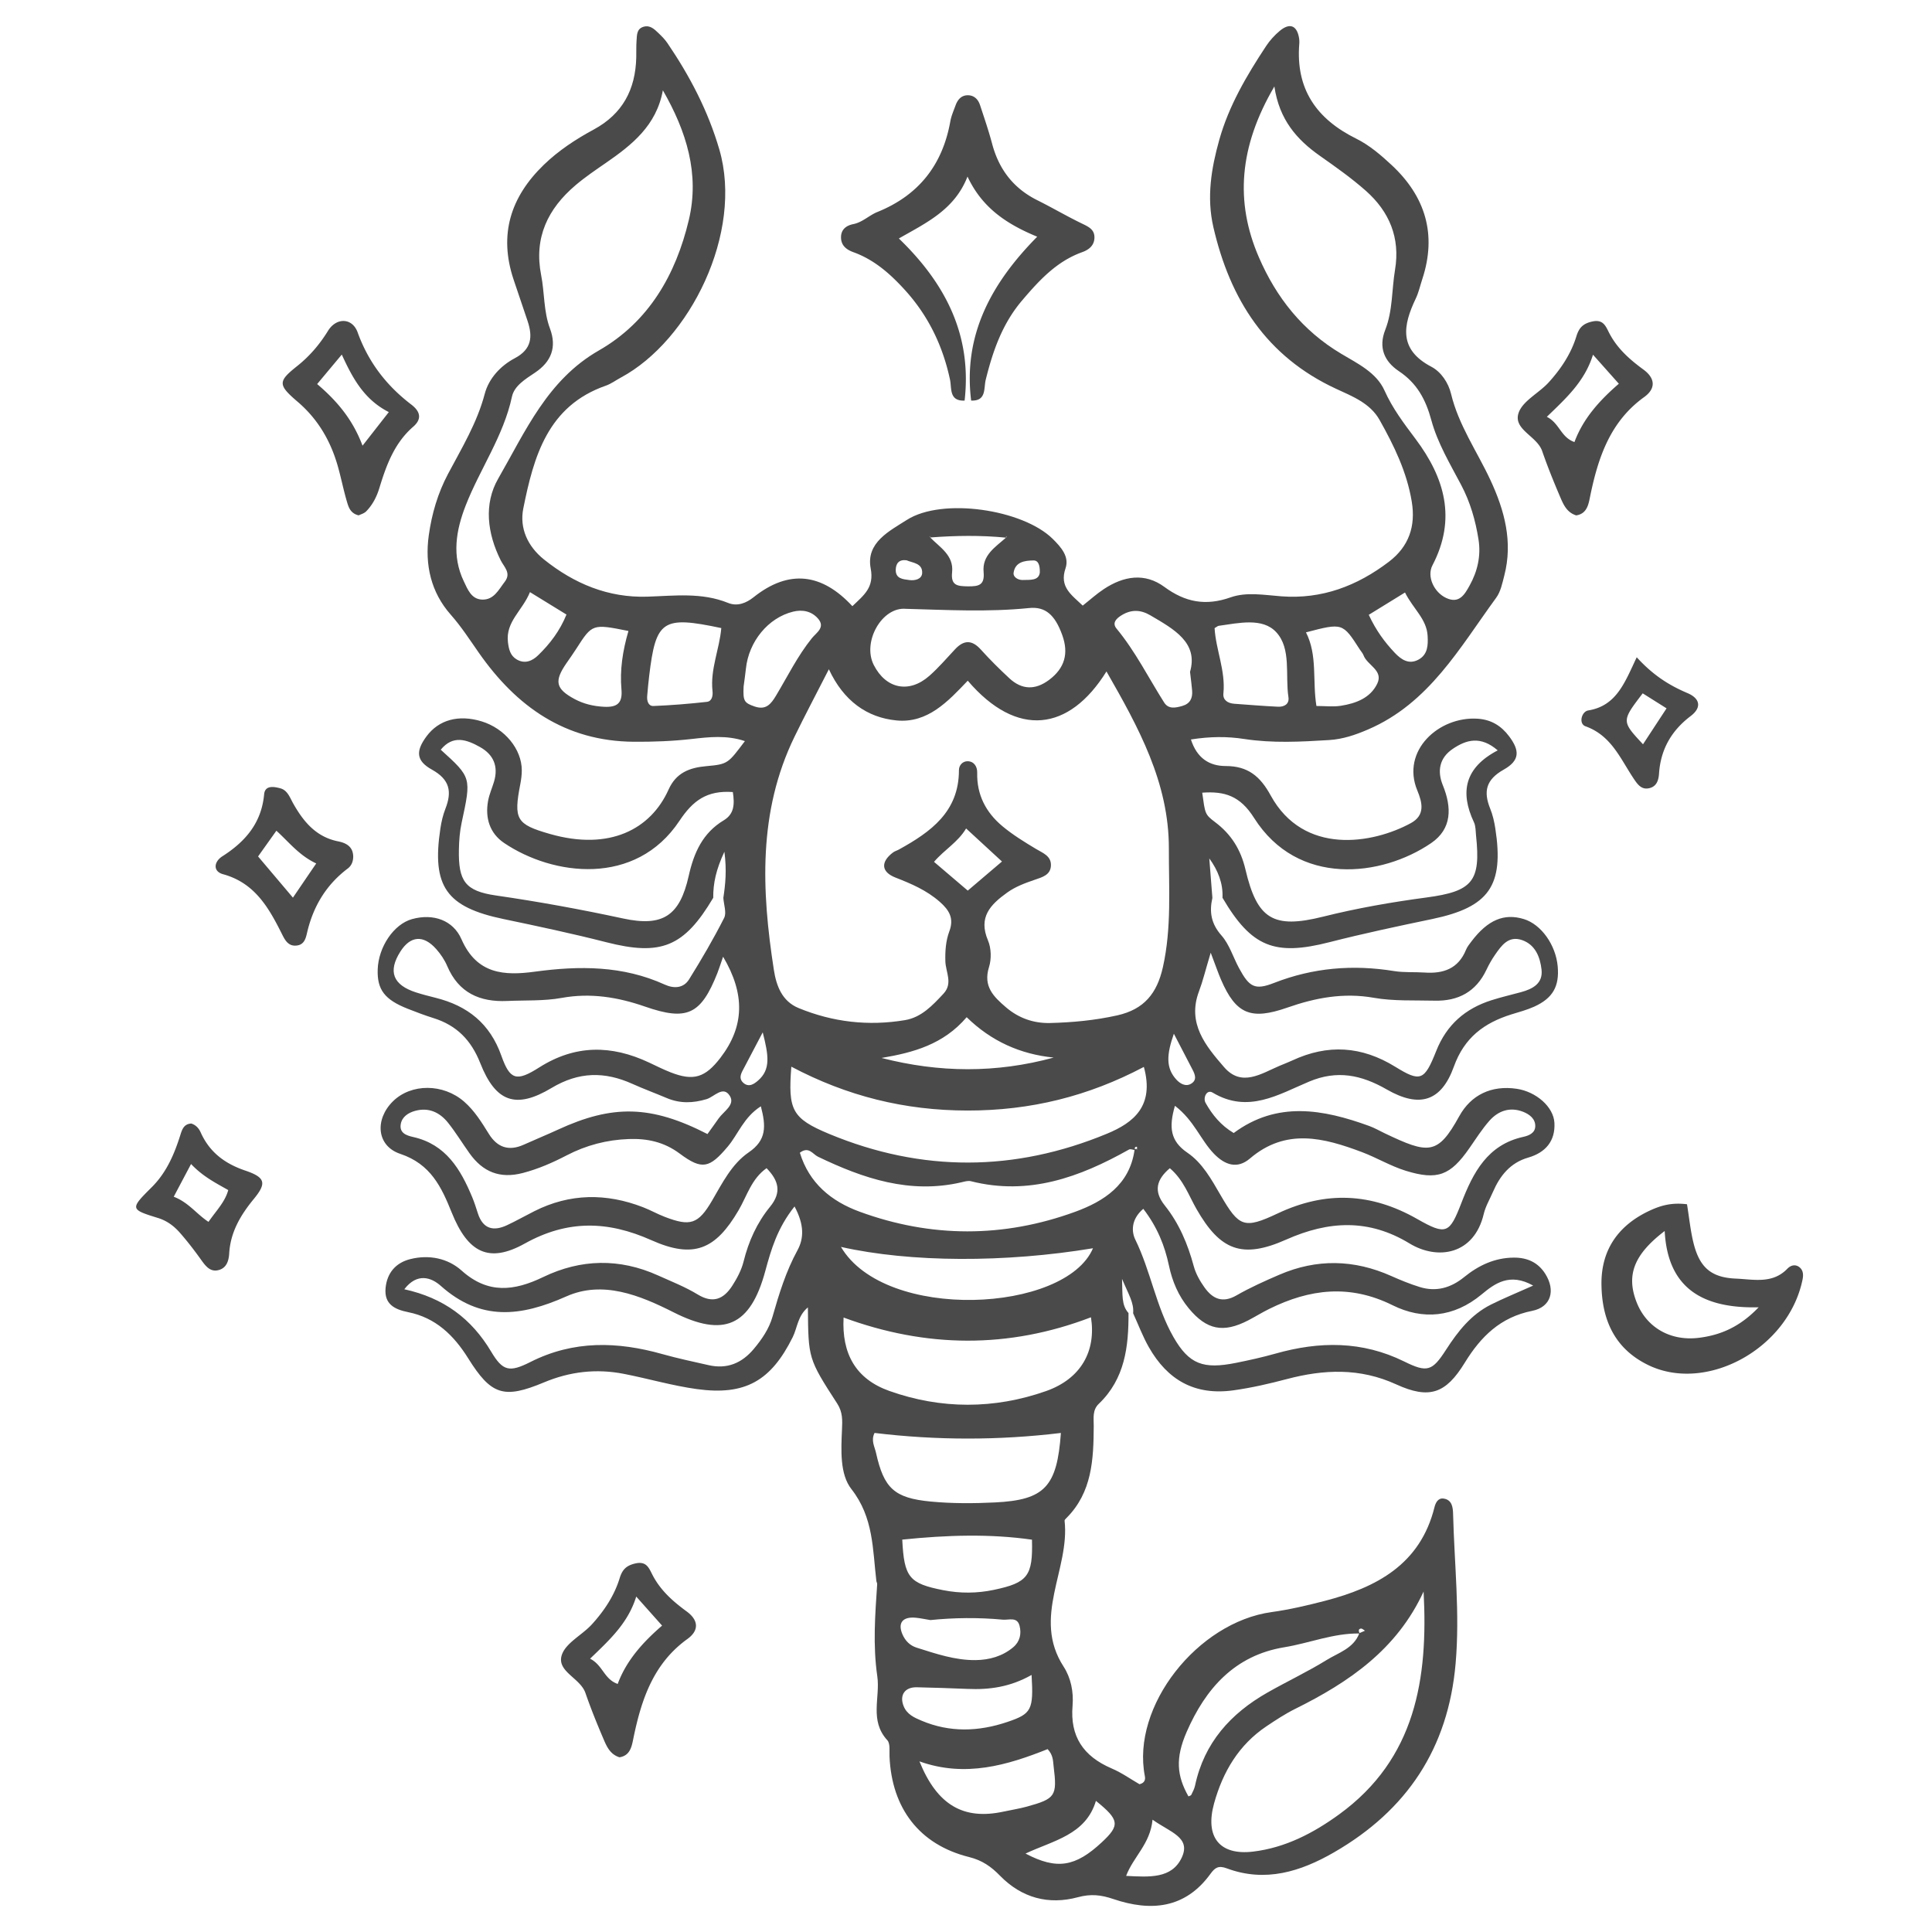
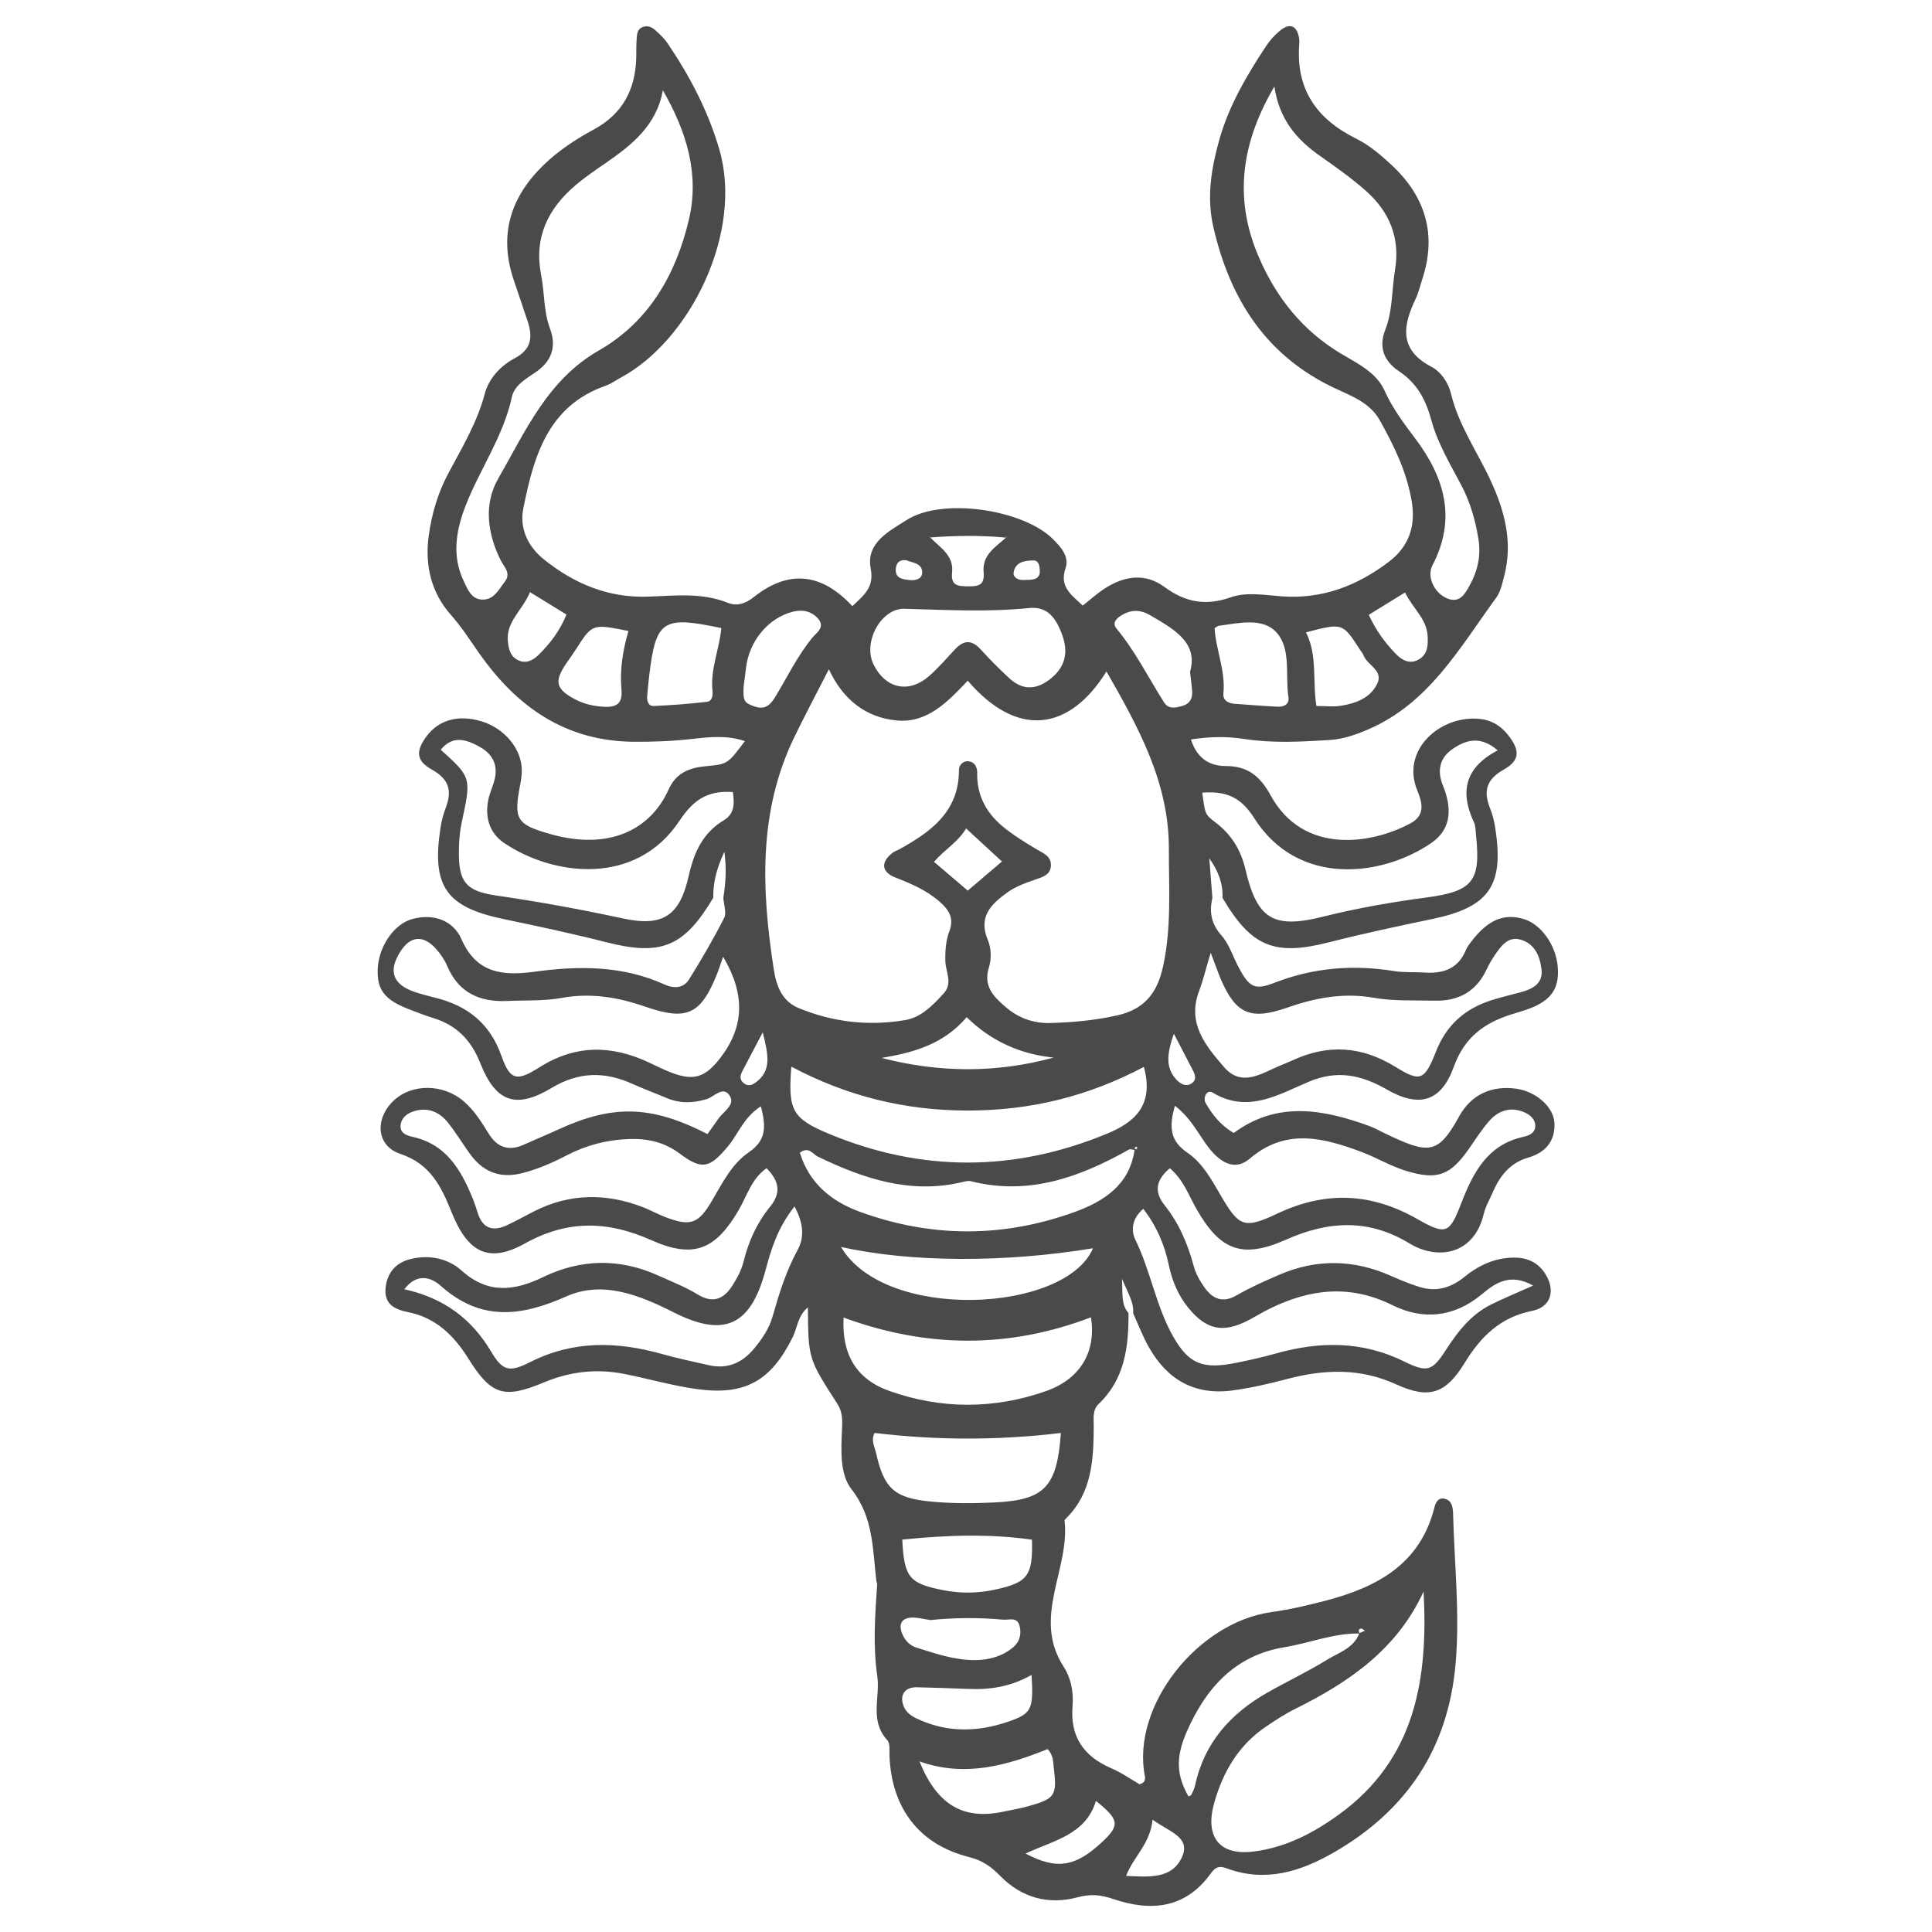
<svg xmlns="http://www.w3.org/2000/svg" version="1.1" id="Calque_1" x="0" y="0" viewBox="0 0 1080 1080" style="enable-background:new 0 0 1080 1080" xml:space="preserve">
  <style>.st0{fill:#4a4a4a}</style>
  <path class="st0" d="M677.86 610.77c19.83 11.89 36.83 1.03 54.02-6.18 15.59-6.53 29.07-3.76 43.3 4.41 18.33 10.54 30.52 6.75 37.54-12.75 5.88-16.33 16.96-24.44 32.2-29.21 4.23-1.32 8.57-2.45 12.59-4.26 10.53-4.74 14.27-11.4 13.25-22.62-1.1-12.03-9.25-23.42-18.89-26.38-11.07-3.4-20.19.45-29.29 12.43-1.15 1.51-2.39 3.05-3.1 4.78-4.28 10.5-12.6 13.39-23.05 12.67-5.69-.39-11.49.08-17.08-.82-23.02-3.74-45.28-1.92-67.17 6.63-10.76 4.21-13.84 2.29-19.55-8.27-3.31-6.11-5.37-13.24-9.84-18.29-5.78-6.55-6.85-13.16-5.06-20.99-.58-7.35-1.15-14.71-1.73-22.06 4.88 6.73 7.74 13.89 7.38 22.01 16.19 27.56 29.12 32.66 59.75 24.83 19-4.85 38.22-8.94 57.42-12.94 31.81-6.64 40.3-18.54 35.34-50.66-.58-3.73-1.43-7.52-2.84-11-3.9-9.63-2.44-16.25 7.53-21.87 9.02-5.09 9.08-10.56 3.05-18.59-4.38-5.83-9.91-9.35-17.55-9.87-21.8-1.46-43 17.95-33.79 40.12 2.79 6.73 4.56 13.79-3.64 18.26-21.41 11.64-59.92 18.15-78.34-15.51-5.87-10.72-12.74-16.41-25.1-16.42-9.1 0-16.09-4.32-19.48-14.85 10.9-1.71 20.37-1.73 29.75-.28 15.82 2.43 31.61 1.58 47.46.61 7.73-.47 14.69-2.86 21.79-5.91 34.16-14.67 51.27-45.76 71.66-73.66 2.5-3.41 3.42-8.13 4.52-12.38 4.89-18.85.13-36.44-7.76-53.4-7.45-16.01-17.78-30.64-22.01-48.22-1.48-6.14-5.55-12.26-11.01-15.12-18.32-9.61-15.91-23.06-8.7-38.13 1.62-3.4 2.43-7.18 3.62-10.78 8.27-25.03 1.77-46.25-17.12-63.84-5.99-5.57-12.48-11.14-19.73-14.72-22.27-11-33.95-27.73-31.89-53.06.1-1.25.02-2.55-.23-3.79-1.31-6.57-5.25-7.97-10.68-3.44-2.88 2.41-5.53 5.31-7.6 8.44-10.85 16.44-20.87 33.42-26.22 52.51-4.46 15.92-7.15 32.06-3.29 48.79 9.33 40.47 29.64 72.3 68.55 90.33 9.12 4.22 19.05 8.03 24.34 17.41 8.09 14.37 15.29 29.17 18.01 45.72 2.26 13.72-1.61 25.07-12.78 33.57-17.74 13.5-37.44 21.04-60.11 19.33-9.49-.71-19.49-2.56-28.36.57-13.94 4.93-25.37 2.76-37.04-5.83-11.02-8.11-22.81-6.05-33.76 1.16-4.16 2.74-7.88 6.13-11.89 9.29-6.21-5.99-13.2-10.36-9.61-20.86 2.21-6.46-2.41-11.76-7.2-16.48-16.66-16.42-61.71-23.25-81.54-10.54-9.6 6.15-22.94 12.64-20.17 27.12 2.03 10.64-3.74 14.84-10.24 21.08-16.85-18.19-35.24-20.94-55.26-4.98-3.95 3.15-8.96 5.3-14.24 3.15-14.69-5.96-29.88-3.98-45.08-3.49-21.89.71-40.91-7.25-57.78-20.76-9.16-7.34-13.82-17.53-11.59-28.59 5.83-28.98 13.6-57.27 46.14-68.6 2.95-1.03 5.56-3.01 8.36-4.51 38.63-20.72 68.61-80.98 55.09-127.47-6.29-21.6-16.49-41.06-29.01-59.49-1.41-2.08-3.23-3.91-5.06-5.65-2.27-2.16-4.63-4.54-8.23-3.53-3.94 1.11-3.75 4.62-3.98 7.68-.24 3.16-.09 6.34-.17 9.51-.44 17.86-7.56 31.52-23.82 40.31-10 5.41-19.58 11.68-27.88 19.71-18.57 17.97-25.22 38.98-16.92 63.99 2.59 7.8 5.3 15.57 7.89 23.37 2.88 8.69 2.32 15.71-7.15 20.73-7.98 4.22-14.54 11.29-16.83 19.95-4.28 16.22-12.82 30.24-20.51 44.73-5.73 10.81-9.08 22.31-10.76 34.29-2.31 16.49 1.22 31.91 12.27 44.4 5.93 6.71 10.63 14.03 15.68 21.25 21.06 30.15 48.31 49.52 86.69 49.79 10.81.08 21.52-.33 32.26-1.54 9.74-1.1 19.61-2.27 29.81 1.18-9.39 12.38-9.35 12.93-21.46 13.99-9.65.84-17.02 3.76-21.22 13.12-9.91 22.1-32.9 34.37-66.39 24.77-18.78-5.38-20.29-8.17-16.47-27.9.48-2.48.81-5.03.82-7.54.04-11.92-9.53-23.55-22.48-27.49-12.84-3.91-23.92-.89-30.78 8.38-5.99 8.1-6.01 13.6 2.98 18.58 10.11 5.61 11.31 12.35 7.57 21.93-1.37 3.5-2.24 7.27-2.8 11-4.9 32.42 3.33 43.96 35.32 50.63 19.21 4.01 38.42 8.1 57.42 12.95 30.55 7.8 43.46 2.71 59.79-24.84-.08-8.09 1.57-15.75 6.24-25.74 1.37 10.55.55 18.17-.59 25.8.23 3.78 1.91 8.29.44 11.2-5.96 11.75-12.63 23.16-19.6 34.35-3.1 4.98-8.47 5.25-13.6 2.91-23.41-10.65-47.74-10.6-72.61-7.22-16.99 2.31-32.43 1.54-41.03-18.15-4.6-10.52-15.61-14.56-27.61-11.24-10.26 2.84-18.78 15.57-19.21 28.11-.39 11.31 3.84 16.92 16.84 22.04 4.71 1.85 9.45 3.66 14.28 5.17 12.99 4.05 21.11 12.28 26.22 25.22 8.58 21.72 19.85 25.85 39.83 13.87 15.28-9.15 29.65-9.28 45.14-2.33 6.35 2.85 12.9 5.27 19.32 7.98 7.36 3.1 14.63 2.87 22.24.58 4.24-1.28 9.29-7.84 13.01-1.75 3.05 4.99-3.55 8.6-6.32 12.57-2.18 3.13-4.44 6.22-6.22 8.7-31.6-16.21-53.06-16.53-83.59-2.45-6.32 2.91-12.76 5.54-19.11 8.4-8.31 3.74-14.75 1.61-19.5-6.03-4.02-6.47-8.02-12.98-13.83-18.04-11.72-10.21-29.59-10.23-39.8-.17-10.2 10.06-9.24 24.9 4.11 29.37 17.01 5.69 23.02 18.53 28.75 32.79 9.03 22.45 20.74 28.53 40.82 17.35 23.91-13.32 46.38-12.78 70.76-1.9 23.63 10.54 35.89 5.35 48.82-16.77 4.67-7.99 7.16-17.52 15.61-23.47 6.83 7.02 8.52 13.53 1.93 21.59-7.28 8.9-11.97 19.25-14.77 30.55-1.19 4.8-3.67 9.47-6.38 13.66-4.73 7.3-10.67 10.04-19.24 4.82-6.99-4.26-14.74-7.29-22.23-10.67-21.51-9.7-43.12-9.24-64.16.9-16.2 7.81-30.82 9.65-45.59-3.58-7.73-6.93-18.23-9.06-28.69-6.45-8.12 2.02-13.05 7.71-13.85 16.2-.85 9.02 5.05 11.94 12.64 13.47 15.34 3.09 25.46 12.86 33.53 25.78 12.86 20.59 19.88 22.89 42.37 13.48 14.57-6.1 29.32-7.76 44.63-4.78 13.65 2.66 27.1 6.63 40.84 8.52 27.08 3.72 41.45-4.61 53.59-29.04 2.6-5.23 2.74-11.86 8.48-16.63.26 28.47.08 28.59 16.42 53.81 3.14 4.85 2.86 9.56 2.64 14.49-.51 11.57-1.24 24.97 5.27 33.28 12.41 15.84 11.84 33.58 13.94 51.31.07.62.5 1.24.46 1.83-1.13 17.15-2.47 33.98.07 51.5 1.72 11.85-4.53 24.7 5.6 35.74 1.71 1.86 1.1 6.01 1.23 9.12 1.24 28.88 16.65 49.26 44.46 56.18 7.44 1.85 12.39 5.41 17.27 10.41 12.15 12.46 27.17 16.47 43.56 12.05 7.28-1.96 12.96-1.32 19.84 1.02 20.85 7.06 40.1 5.46 54.26-14.06 2.55-3.52 4.48-4.84 9.19-3.08 21.45 7.98 41.17 1.84 59.88-8.95 40.71-23.49 63.85-58.05 67.99-105.56 2.44-28.02-.7-55.73-1.41-83.58-.09-3.61-.51-7.95-5.33-8.64-3-.43-4.43 2.27-5.04 4.72-7.95 32.15-32.47 44.98-61.38 52.49-9.8 2.54-19.72 4.87-29.73 6.25-41.35 5.71-78.49 52.59-70.82 91.73.31 1.59.18 3.74-2.99 4.5-4.81-2.77-9.9-6.4-15.51-8.8-16.05-6.86-23.34-18.02-21.92-35.03.66-7.89-.96-15.68-5.01-21.93-17.82-27.51 3.62-54.41.55-81.57-.05-.46.64-1.07 1.08-1.51 14.33-14.36 15.12-32.74 15.22-51.31.02-4.4-.86-8.97 2.83-12.5 14.59-13.95 16.71-31.98 16.61-50.73-4.02-4.56-3.27-9.87-3.62-19.12 3.68 8.78 6.76 13.42 6.2 19.23 2.9 6.33 5.35 12.91 8.78 18.94 10.42 18.33 25.65 27.17 47.36 24.13 10.1-1.42 19.94-3.68 29.73-6.27 20.74-5.48 40.83-6.36 61.2 2.95 18.54 8.47 27.72 5.15 38.28-12.04 9.01-14.68 19.95-25.52 37.75-29.07 10.54-2.1 13.12-11.39 7.36-20.59-4.07-6.5-10.13-9.21-17.67-9.16-10.68.07-19.71 4.36-27.77 10.91-7.42 6.02-15.62 8.38-24.83 5.52-5.42-1.68-10.72-3.85-15.91-6.16-20.79-9.28-41.67-9.72-62.58-.69-8.13 3.51-16.27 7.14-23.94 11.55-7.88 4.52-13.39 1.84-17.9-4.51-2.52-3.56-4.83-7.6-5.95-11.77-3.34-12.4-8.2-23.97-16.25-34.05-6.39-8-4.55-14.49 2.86-20.78 7.66 6.52 10.52 15.13 14.86 22.74 13.23 23.16 25.45 28.17 50.2 17.16 23.78-10.57 46.15-11.69 68.91 2.15 15.77 9.59 36.14 6.3 41.51-16.49 1-4.25 3.36-8.19 5.12-12.26 3.94-9.09 9.68-16.33 19.7-19.22 9.71-2.8 15.22-9.25 14.69-19.39-.47-9.09-10.36-17.49-21.05-19.08-14.2-2.11-25.61 3.41-32.21 15.41-12.02 21.84-17.19 21.1-41.61 9.46-2.86-1.36-5.63-2.98-8.59-4.06-25.89-9.43-51.59-14.07-75.83 3.91-7.18-4.26-11.99-10.21-15.72-16.84-1.58-2.83.64-7.73 3.93-5.76zm96.09-392.46c-4.52-10.1-15.08-15.1-24.28-20.6-21.5-12.84-36.17-31.26-45.99-53.99-13.31-30.81-11.09-61.66 8.7-95.39 2.76 18.61 12.54 29.7 25.45 38.78 8.79 6.18 17.63 12.42 25.66 19.52 13.15 11.64 19.32 26.27 16.34 44.17-1.87 11.19-1.23 22.79-5.48 33.61-3.85 9.79-.59 17.57 7.63 23.07 10.06 6.72 14.97 15.67 18.17 27.48 3.41 12.61 10.43 24.35 16.62 36.07 5.13 9.7 8.05 19.92 9.73 30.58 1.43 9.06-.53 17.67-4.93 25.61-2.77 5.01-5.79 10.48-13.15 7.05-6.84-3.19-10.93-12.03-7.67-18.26 13.53-25.91 6.9-48.86-9.48-70.68-6.43-8.57-12.82-16.97-17.32-27.02zm11.46 112.9c4.53 9.13 12.11 14.74 12.64 24.25.29 5.13.12 10.41-5.06 13.25-5.39 2.97-9.76-.03-13.3-3.78-5.61-5.93-10.47-12.46-14.54-21.24 6.15-3.79 12.32-7.59 20.26-12.48zm-25.23 31.91c.68 1.06 1.61 2.04 2.04 3.19 2.07 5.61 11.28 8.38 7.66 15.89-3.87 8.03-11.98 11.01-20.31 12.33-4.28.68-8.75.12-13.68.12-2.3-14.19.7-28.35-5.84-41.16 20.49-5.36 20.49-5.36 30.13 9.63zm-78.89-13.29c11.13-1.53 24.45-4.72 32.11 3.54 8.56 9.22 4.97 23.99 6.84 36.31.6 3.95-2.39 5.55-5.87 5.38-8.16-.39-16.3-1.07-24.45-1.66-3.54-.26-6.4-2.06-6.03-5.7 1.29-12.68-4.22-24.49-4.93-36.57 1.23-.71 1.75-1.22 2.33-1.3zM282.17 325.2c-3.43 4.45-6.1 10.28-12.77 9.97-5.97-.27-7.99-5.76-10.13-10.22-6.83-14.22-4.35-28.55 1.05-42.37 8.02-20.51 21.14-38.8 25.87-60.86 1.3-6.08 7.63-9.89 12.93-13.44 9.08-6.09 12.22-14.21 8.33-24.59-3.62-9.66-2.99-19.98-4.94-29.86-4.14-20.98 3.73-37.15 19.29-50.35 5.29-4.49 11.09-8.41 16.81-12.36 14.65-10.11 28.36-20.92 31.94-40.64 13.2 22.95 20.63 46.73 14.52 72.45-7.25 30.54-22.34 56.97-50.31 72.99-28.75 16.46-41.06 45.25-56.25 71.62-8.17 14.18-6.13 30.64 1.41 45.72 1.83 3.68 6 7.07 2.25 11.94zm6.7 43.45c-3.63-2.11-4.45-5.77-4.92-9.62-1.4-11.51 8.09-17.62 12.3-28.03 8.14 5 14.02 8.61 20.41 12.54-3.6 8.92-9.15 16.31-15.86 22.79-3.19 3.1-7.35 4.99-11.93 2.32zm58.53 16.75c.68 7.7-2.44 10.07-9.71 9.7-5.85-.3-11.3-1.56-16.37-4.26-10.77-5.76-11.66-10.03-4.58-20.24 1.8-2.6 3.64-5.18 5.34-7.84 9.03-14.07 9.02-14.08 29.23-10.04-3.3 11.31-4.86 21.95-3.91 32.68zm50.9.9c.28 2.46-.23 5.71-3.14 6.04-9.93 1.11-19.9 1.92-29.88 2.32-2.83.11-3.73-2.82-3.5-5.54.31-3.75.66-7.5 1.11-11.23 3.74-31.27 7.44-33.75 40.32-26.79-1 11.78-6.26 23.05-4.91 35.2zM701 457.18c24.47 38.74 71.39 32.97 99.01 14.13 11.74-8.01 11.59-19.95 6.53-32.38-3.17-7.78-2-15.12 5.41-20.2 7.77-5.33 15.74-7.48 25.28.73-18.44 9.63-21.23 23.32-13.29 40.18 1.03 2.19.92 4.96 1.18 7.47 2.71 25.55-1.87 31.14-27.72 34.59-19.44 2.6-38.71 5.95-57.8 10.72-27.89 6.97-36.86 1.38-43.38-26.36-2.6-11.09-7.91-19.66-16.94-26.46-5.85-4.4-5.58-4.77-7.23-16.49 12.52-.9 21.17 1.75 28.95 14.07zM627.02 343.9c5.28-3.22 10.47-3.19 16 .05 13.35 7.82 26.92 15.28 22.22 31.62.62 5.46.98 7.96 1.17 10.48.33 4.21-1.12 7.33-5.5 8.58-3.76 1.07-7.7 1.95-10.18-1.98-8.75-13.83-16.07-28.56-26.59-41.28-2.7-3.27.12-5.79 2.88-7.47zm-49.28-30.61c2.69-.04 3.65 2.7 3.52 6.81-.63 4.63-5.52 3.97-9.55 4.12-2.48.09-5.47-1.56-5.1-4.08.92-6.12 6.31-6.78 11.13-6.85zm-15.01-13.08-.28.25-.06-.81.34.56zm-.38.34c-5.88 5.24-13.37 9.76-12.51 19.16.67 7.29-2.53 8.14-8.74 8.06-5.96-.08-9.66-.44-8.87-7.89.99-9.44-6.75-13.82-12.24-19.43 14.11-1.07 28.24-1.28 42.36.1zm-42.63-.88.22.72c-.1-.11-.21-.21-.31-.31l.09-.41zm-12.98 13.52c3.48 1.51 9.07 1.6 8.75 7.22-.19 3.28-3.92 4.29-7.2 3.84-3.59-.49-7.73-.72-7.56-5.88.12-3.42 1.8-5.71 6.01-5.18zm-.32 27.15c22.95.61 45.88 1.89 68.85-.44 9.08-.92 14.44 3.74 18.54 15.12 3.73 10.36 1.31 18.51-7.31 25.01-7.67 5.77-15.19 5.68-22.23-.84-5.53-5.13-10.91-10.46-15.96-16.07-4.93-5.47-9.43-5.49-14.36-.25-4.74 5.05-9.26 10.37-14.44 14.93-11.33 9.98-24.26 7.3-31.06-6.06-6.57-12.89 4.54-32.63 17.97-31.4zm-90.74 43.45c.48-3.66.95-6.79 1.28-9.93 1.57-15.26 12.47-28.54 26.39-31.95 5.3-1.3 10.33-.23 13.91 3.86 4.32 4.94-.93 7.9-3.39 10.95-7.99 9.92-13.57 21.31-20.06 32.13-2.84 4.74-5.63 8.24-11.94 6.09-5.85-2.01-6.58-3.02-6.19-11.15zm-11.09 74.76c-11.75 7.06-16.67 18.02-19.58 31.02-5.01 22.44-14.49 28.66-36.77 23.85-23.52-5.07-47.11-9.39-70.93-12.83-17.33-2.5-21.11-8.04-20.78-25.67.09-5.05.49-10.18 1.55-15.1 5.42-25.17 5.51-25.15-11.7-40.73 6.86-8.39 14.52-5.66 21.97-1.48 7.57 4.24 10.34 10.81 7.83 19.3-1.08 3.63-2.69 7.15-3.35 10.85-1.71 9.53.94 18.06 8.99 23.48 27.24 18.37 73.45 24.54 98-12.39 7.56-11.36 15.31-17.1 29.84-16.1 1.06 6.83.78 12.28-5.07 15.8zm-1.84 132.73c-8.56 11.16-15.08 13.18-27.89 8.16-4.13-1.62-8.1-3.63-12.11-5.51-20.96-9.83-41.14-10.06-61.4 2.82-12.7 8.07-16.3 6.92-21.08-6.58-6.38-18.02-18.87-27.91-36.69-32.38-3.68-.93-7.38-1.86-10.99-3.02-12.97-4.17-15.84-11.74-8.77-22.86 5.6-8.82 12.86-9.45 20.01-1.4 2.49 2.8 4.71 6.08 6.17 9.52 6.38 15.01 18.24 20.22 33.61 19.52 10.13-.46 20.45.09 30.35-1.71 16.22-2.95 31.46-.41 46.62 4.85 23.46 8.14 31.23 4.53 40.45-18.75.92-2.32 1.65-4.72 3.19-9.13 12.39 20.89 11.95 38.97-1.47 56.47zm15.82 52.87c-9.49 6.48-14.74 17.11-20.53 27.02-7.74 13.25-12.23 14.51-26.46 9.05-4.13-1.59-8.02-3.8-12.15-5.39-20.54-7.93-40.83-7.8-60.73 2.23-5.09 2.56-10.05 5.39-15.2 7.8-7.67 3.6-13.52 2.18-16.36-6.56-.98-3.01-1.91-6.05-3.13-8.97-6.51-15.67-14.74-29.65-33.1-33.75-3.8-.85-7.75-2.27-6.88-7.22.72-4.09 4.2-6.31 7.95-7.36 7.61-2.13 13.84.8 18.5 6.64 4.33 5.43 7.95 11.42 12 17.08 7.4 10.37 16.9 14.34 29.74 11 8.71-2.27 16.75-5.81 24.6-9.89 10.9-5.66 22.42-8.66 34.61-9.1 10.36-.38 19.76 1.59 28.54 8.14 12.52 9.34 16.67 8.13 26.81-3.87 5.88-6.96 8.9-16.41 18.54-22.57 2.95 11.2 3.18 18.94-6.75 25.72zm5.15-40.08c-2.02 1.74-5.04 4.05-8.21 1.23-2.27-2.02-1.66-4.35-.47-6.65 3.04-5.83 6.11-11.64 11.33-21.56 3.24 12.77 4.61 20.71-2.65 26.98zm22.07 94.84c-6.45 11.81-10.3 24.39-13.96 37.17-1.93 6.74-5.9 12.53-10.41 17.93-6.69 8-14.93 11.47-25.26 9.13-8.63-1.96-17.3-3.78-25.81-6.17-25.15-7.09-49.66-7.82-73.82 4.38-11.86 5.99-15.5 5.08-21.98-5.79-10.97-18.42-26.49-30.01-48.54-34.86 7.25-9.46 15.18-6.53 20.36-1.92 22.26 19.85 44.65 17.31 70.21 5.92 20.27-9.03 40.89-.75 59.97 8.9 28.05 14.18 42.92 7.71 51.24-23.03 3.31-12.21 6.75-24.06 16.36-36.15 5.48 10.19 5.27 17.85 1.64 24.49zm94.58-130.29c13.78 13.45 29.95 20.68 48.64 22.57-32.13 8.78-64.06 8.5-96.22.21 17.74-2.99 34.58-7.53 47.58-22.78zm-18.25-86.84c5.89-6.89 13.29-10.86 17.94-18.66 6.96 6.41 13.16 12.13 20.05 18.47-6.54 5.56-12.62 10.74-19.12 16.27-6.49-5.54-12.58-10.72-18.87-16.08zm18.73 139.02c35.21.03 67.42-7.93 98.58-24.39 6.01 21.93-5.83 31.2-20.56 37.31-51.59 21.4-103.59 21.62-155.21.21-21.09-8.75-23.17-13.46-21.3-37.65 31.11 16.44 63.3 24.49 98.49 24.52zm94.66 22.04c0-.27-.11-1.03-1.04-.33-.32-.96.02-1.49 1.09-1.48.02 0 .1.64.05.97-.07.52-.09.74-.1.84zM511.89 904.32c2.49.23 4.96.78 8.21 1.31 12.99-1.33 26.72-1.51 40.44-.23 3.4.32 8.06-1.79 9.4 3.42 1.14 4.46.22 8.82-3.52 11.98-6.04 5.11-13.44 7.11-21.02 7.21-11.42.14-22.25-3.56-33.02-6.97-3.7-1.17-6.36-3.8-7.94-7.52-2.68-6.3.13-9.89 7.45-9.2zm-7.52-43.67c25.29-2.58 48.91-3.31 72.51.04.55 20.29-2.32 24.06-21.29 28.05-9.4 1.98-18.81 2.04-28.22.2-19.16-3.74-21.96-7.16-23-28.29zm.78 93.12c-2.48-6.13.6-10.74 7.38-10.57 9.43.24 18.86.49 28.28.91 12.17.55 23.88-1.02 35.85-7.81 1.14 19.57.04 21.71-13.58 26.3-16.04 5.41-32.14 5.97-47.99-.75-3.99-1.68-8.08-3.48-9.94-8.08zm290.65-64.09c2.59 48.65-4.39 93.44-47.17 124.54-14.55 10.58-30.16 18.66-48.08 20.83-18.84 2.28-27.1-8.16-21.84-27.05 4.88-17.51 13.74-32.57 29.19-42.95 5.23-3.51 10.55-7.01 16.17-9.8 30.04-14.89 56.83-33.19 71.73-65.57zm-35.02 20.7c.7-.08 1.5.77 2.25 1.2-1 .44-2.01.87-3.01 1.31-.76-1.32-.56-2.36.76-2.51zm-97.44 57.79c10.57-24.24 26.86-42.79 54.57-47.34 14.03-2.3 27.44-7.9 41.91-7.7-3.22 8.37-11.59 10.73-18.2 14.81-10.71 6.6-22.15 11.99-33.1 18.21-20.62 11.72-35.39 28.1-40.48 52-.38 1.8-1.29 3.51-2.11 5.18-.22.44-1.04.58-1.58.86-6.47-11.48-7.44-21.27-1.01-36.02zm-19.06 49.04c9.79 7.03 21.6 9.83 16.35 21.14-5.58 12.02-18.29 10.93-31.12 10.28 4.11-10.83 13.45-17.76 14.77-31.42zm-31.65-10.51c13.19 10.62 13.51 13.62 3.33 23.11-14.8 13.8-25.19 15.56-42.68 6.34 15.61-7.35 33.66-10.43 39.35-29.45zm-23.64-19.24c2.04 16.52 1.06 18.03-15.02 22.46-4.26 1.17-8.66 1.84-12.99 2.78-22.34 4.83-37.09-3.59-47-28.08 25.65 9.16 49.13 2.12 71.66-6.85 3.18 3.41 2.98 6.65 3.35 9.69zm-32.76-147.59c-11.94.59-24.03.64-35.91-.49-20.48-1.95-26.2-7.43-30.61-27.19-.78-3.48-2.96-7.03-.82-11.17 34.63 4.18 69.39 4.21 104.16.01-2.16 30.01-8.98 37.47-36.82 38.84zm28.47-62.23c-28.94 10.16-58.63 10.19-87.57-.1-18.79-6.68-26.64-20.86-25.56-41.03 46.15 17.01 92.22 17.51 138.29-.14 2.96 18.69-5.4 34.33-25.16 41.27zm-114.6-80.61c38.91 8.76 91.92 8.88 140.89.75-15.35 36.09-116.21 41.19-140.89-.75zm130.85-19.6c-39.94 14.55-80.42 14.58-120.45-.1-15.85-5.81-28.18-15.94-33.37-32.95 4.97-3.77 7.19.81 10.1 2.21 25.41 12.24 51.39 21 80.17 14.33 1.74-.4 3.71-1.03 5.33-.62 32.31 8.19 60.83-2.19 88.38-17.7.75-.42 2 .05 3.1.26-2.75 19.5-17.19 28.71-33.26 34.57zm52.5 30.06c1.87 8.82 5.27 16.86 11.04 23.84 10 12.11 19.3 14.01 33.33 6.73 3.92-2.04 7.69-4.39 11.65-6.35 22.66-11.21 45.04-13.96 69-2.07 16.85 8.36 34.2 6.86 49.73-6.02 7.35-6.1 15.68-12.35 28.85-4.97-9.45 4.23-16.67 7.15-23.61 10.63-11.11 5.58-18.43 14.92-25.08 25.22-7.71 11.96-10.49 12.96-23.33 6.62-23.56-11.62-47.45-11.39-72.01-4.45-7.29 2.06-14.71 3.7-22.14 5.19-18.15 3.63-26.13.91-34.93-14.47-9.72-16.99-12.69-36.84-21.32-54.47-2.04-4.16-2.6-11.16 4.47-17.18 7.83 10.18 11.99 20.58 14.35 31.75zm-3.4-166.78c-3.24 14.46-10.36 23.5-25.49 26.89-12.49 2.79-25.02 3.96-37.63 4.27-8.95.22-17.37-2.62-24.52-8.73-7.03-6.01-12.93-11.76-9.55-22.53 1.42-4.52 1.27-10.57-.57-14.9-5.52-12.99 1.34-19.99 10.67-26.71 4.75-3.42 10.04-5.33 15.41-7.18 4.25-1.47 8.99-2.66 9.11-8.12.11-5.28-4.55-6.85-8.39-9.16-6.49-3.9-13.03-7.91-18.81-12.75-9.13-7.65-14.33-17.51-14.02-29.87.08-3.35-1.75-6.39-5.47-6.38-2.59.01-4.74 2.16-4.74 5 .01 23.27-15.77 34.52-33.5 44.32-1.1.61-2.39.95-3.38 1.7-6.9 5.21-6.7 10.84 1.41 14.01 8.92 3.48 17.38 7.09 24.75 13.55 5.43 4.76 8.01 9.37 5.38 16.41-2.02 5.4-2.41 11.07-2.25 16.84.17 6.04 4.35 12.31-1.05 18.11-6.1 6.54-12.34 13.25-21.51 14.78-20.39 3.42-40.36 1.14-59.51-6.76-9.35-3.86-12.45-12.6-13.81-21.39-6.87-44.3-8.86-88.31 11.53-130.22 5.77-11.87 11.96-23.53 19.23-37.77 8.2 17.63 21.26 27.04 37.9 28.62 17.34 1.65 28.76-10.69 39.73-22.23 27.52 32.17 56.7 28.37 77.55-5.16 17.92 31.31 34.98 62.15 34.88 99.11-.06 22.1 1.58 44.27-3.35 66.25zm6.15 37.15c4.75 9.15 7.53 14.56 10.36 19.94 1.5 2.86 2.73 5.92-.71 8-3.13 1.9-6.29-.18-8.19-2.23-6.07-6.57-5.52-14.08-1.46-25.71zm22.42 67.1c6.22 6.41 13.1 8.64 20.11 2.65 20.14-17.18 41.3-11.6 62.62-3.57 8.27 3.12 16 7.8 24.41 10.41 17.84 5.52 25.04 2.59 35.59-12.55 3.62-5.19 7.03-10.6 11.19-15.33 4.98-5.65 11.54-7.95 18.9-5.07 3.54 1.39 6.98 3.95 6.78 8.24-.16 3.56-3.37 5.04-6.63 5.76-20.04 4.39-28.09 19.94-34.68 37-6.59 17.03-8.42 18.2-24.61 8.96-25.75-14.69-51.21-15.81-78.07-3.14-18.82 8.88-21.59 7.52-31.86-10.13-5.14-8.84-10.18-18.09-18.58-23.8-9.65-6.57-10.45-14.28-6.99-26.24 10.77 8.25 14.32 19.07 21.82 26.81zm-8.38-90.78c2.15-5.71 3.58-11.69 6.56-21.61 3.04 8.01 4.25 11.57 5.74 15.02 8.35 19.37 16.71 22.8 37.11 15.66 15.64-5.47 31.37-8.47 48.26-5.49 11.09 1.96 22.66 1.33 34.02 1.62 13.22.34 23.2-4.98 29.01-17.28 1.34-2.84 2.9-5.62 4.69-8.21 3.65-5.27 7.58-11 15.19-8.38 7.46 2.57 10.12 9.51 10.91 16.48.89 7.82-4.97 10.86-11.51 12.64-5.48 1.49-11.03 2.77-16.43 4.49-14.64 4.66-25.07 13.63-30.92 28.36-6.59 16.6-8.78 17.57-22.86 8.88-18.89-11.66-37.79-12.79-57.66-3.53-2.29 1.07-4.66 1.94-6.98 2.93-10.32 4.37-21.3 12.13-31.12.75-10.24-11.84-20.75-24.4-14.01-42.33z" />
-   <path class="st0" d="M477.1 140.99c11.66 4.23 20.53 12.09 28.73 21.1 13.12 14.42 21.19 31.2 25.24 50.18 1.01 4.77-.61 12.04 8.15 11.66 4.15-36.29-10.39-65.2-36.75-90.62 15.2-8.72 31.12-15.98 38.37-34.61 8.09 17.26 21.46 26.39 38.97 33.62-25.72 26.03-41.48 54.99-36.93 91.61 8.64.32 6.97-6.85 8.14-11.61 3.98-16.09 9.28-31.38 20.33-44.35 9.53-11.2 19.24-21.84 33.55-26.99 3.73-1.34 6.78-3.66 6.9-8.07.12-4.57-3.2-6.11-6.82-7.86-8.5-4.1-16.66-8.91-25.11-13.12-13.33-6.64-21.45-17.22-25.25-31.51-1.95-7.31-4.4-14.49-6.78-21.69-1.06-3.21-3.32-5.5-6.89-5.48-3.6.03-5.63 2.48-6.78 5.64-1.08 2.96-2.39 5.91-2.94 8.98-4.36 24.36-17.71 41.32-40.78 50.64-4.62 1.87-8.28 5.73-13.45 6.77-3.99.8-7.02 3.06-6.86 7.69.14 4.47 3.22 6.67 6.96 8.02zM1005.89 708.37c-2.34-1.85-4.97-1-6.74.84-8.31 8.66-18.99 5.95-28.78 5.54-14.05-.59-20.43-6.46-23.77-20.25-1.63-6.71-2.31-13.65-3.55-21.31-8.29-1.06-14.33.61-20.11 3.22-17.89 8.07-27.95 21.85-27.71 41.61.23 19.56 7.19 35.82 26.08 45.03 32.52 15.85 78.37-9.05 86.32-47.74.52-2.54.48-5.18-1.74-6.94zm-56.19 39.47c-16.21 2.01-29.47-6.01-34.88-20.03-5.78-14.94-1.55-26.48 15.75-39.67 1.69 32.18 21.37 43.39 52.53 42.64-10.61 11.09-21.46 15.58-33.4 17.06zM166.38 224.59c11.48 9.82 18.54 22.08 22.55 36.35 1.87 6.66 3.19 13.49 5.19 20.11.86 2.85 2.03 6.03 6.38 7.04 1.09-.56 3.02-1.04 4.21-2.25 3.58-3.65 5.87-8.15 7.36-13.03 3.89-12.75 8.38-25.13 18.9-34.26 5.17-4.49 3.82-8.68-1.07-12.41-13.85-10.57-23.98-23.68-29.97-40.32-2.97-8.25-11.89-8.48-16.57-.89-4.7 7.62-10.24 14.12-17.29 19.74-10.77 8.56-10.76 10.45.31 19.92zm24.68-26.38c6.02 13.13 12.42 25.11 26.29 32.15-5.14 6.57-9.22 11.78-14.69 18.78-5.64-15.04-14.64-25.31-25.37-34.45 4.42-5.29 8.46-10.12 13.77-16.48zM889.01 276.92c4.44-21.41 11.2-41.36 30.06-54.93 6.88-4.95 6.02-10.72-.38-15.4-7.73-5.66-14.71-11.83-19.16-20.5-1.96-3.81-3.32-7.78-9.6-6.33-5.13 1.18-7.27 3.53-8.73 8.27-3 9.78-8.67 18.24-15.48 25.73-5.47 6.02-14.68 10.4-16.87 17.22-2.94 9.19 10.32 12.77 13.22 21.14 3.08 8.9 6.63 17.66 10.35 26.32 1.7 3.97 3.68 8.11 8.69 9.67 6.27-.97 6.93-6.53 7.9-11.19zm-8.88-29.81c-7.7-2.69-8.29-10.52-15.44-14.1 10.74-10.4 21.13-19.69 25.8-34.73 5.17 5.8 9.52 10.69 14.45 16.23-10.72 9.28-19.91 19.38-24.81 32.6zM124.68 488.69c17.98 4.92 25.76 19.1 33.17 33.92 1.8 3.61 3.8 6.65 8.42 5.89 3.83-.63 4.67-4.01 5.36-6.98 3.38-14.69 10.63-26.86 22.75-36 2.13-1.61 3.03-3.94 3.07-6.6-.03-5.57-3.84-7.68-8.41-8.59-12.35-2.47-19.4-11-25.16-21.24-1.82-3.24-3.14-7.31-7.12-8.4-3.5-.96-8.62-1.9-9.1 3.31-1.48 16.03-10.46 26.45-23.35 34.67-4.84 3.1-5.31 8.46.37 10.02zm29.82-24.31c7.04 6.35 12.64 13.77 22.27 18.29-5.21 7.64-9.06 13.3-13.02 19.12a38266.4 38266.4 0 0 1-19.48-23.03c1.53-2.16 5.37-7.55 10.23-14.38zM88.29 680.85c5.11 1.58 9 4.54 12.32 8.32 4.14 4.73 8 9.73 11.65 14.84 2.68 3.75 5.41 7.54 10.54 5.79 3.91-1.34 5.09-5.08 5.33-9.18.7-11.84 6.34-21.39 13.73-30.37 7.26-8.83 6.56-12.05-4.73-15.88-11.5-3.9-19.99-10.28-24.95-21.35-1.06-2.37-2.75-4.18-5.27-4.96-3.91.23-5.02 2.97-6.01 6.14-3.41 10.89-7.78 21.21-16.13 29.51-12.12 12.05-12.04 12.34 3.52 17.14zm18.51-30.16c6.56 6.9 13.27 10.32 20.79 14.57-1.81 6.64-6.52 11.26-11.04 17.77-6.75-4.41-11.07-10.83-19.43-14.05 3.34-6.32 6.13-11.59 9.68-18.29zM913.76 436.02c1.82 2.65 3.88 5.26 7.54 4.7 4.61-.7 5.84-4.28 6.11-8.28.89-13.47 6.91-23.99 17.65-32.13 6.49-4.92 5.12-9.95-1.72-12.85-9.97-4.24-18.98-9.71-28.4-20.04-6.73 14.21-11.3 27.13-27.08 29.72-3.82.63-5.52 7.45-1.54 8.87 14.78 5.29 19.72 18.76 27.44 30.01zm4.52-48.44c4.11 2.58 8.25 5.19 13.34 8.39-4.59 6.99-8.83 13.47-13.17 20.09-12.05-12.94-12.05-12.94-.17-28.48zM354.19 971.15c4.44-21.41 11.2-41.36 30.06-54.93 6.88-4.95 6.02-10.72-.38-15.4-7.73-5.66-14.71-11.83-19.16-20.5-1.96-3.81-3.32-7.78-9.6-6.33-5.13 1.18-7.27 3.53-8.73 8.27-3 9.78-8.67 18.24-15.48 25.73-5.47 6.02-14.68 10.4-16.87 17.22-2.94 9.19 10.32 12.77 13.22 21.14 3.08 8.9 6.63 17.66 10.35 26.32 1.7 3.97 3.68 8.11 8.69 9.67 6.26-.97 6.93-6.54 7.9-11.19zm-8.89-29.82c-7.7-2.69-8.29-10.52-15.44-14.1 10.74-10.4 21.13-19.69 25.8-34.73 5.17 5.8 9.52 10.69 14.45 16.23-10.71 9.28-19.91 19.39-24.81 32.6z" />
</svg>